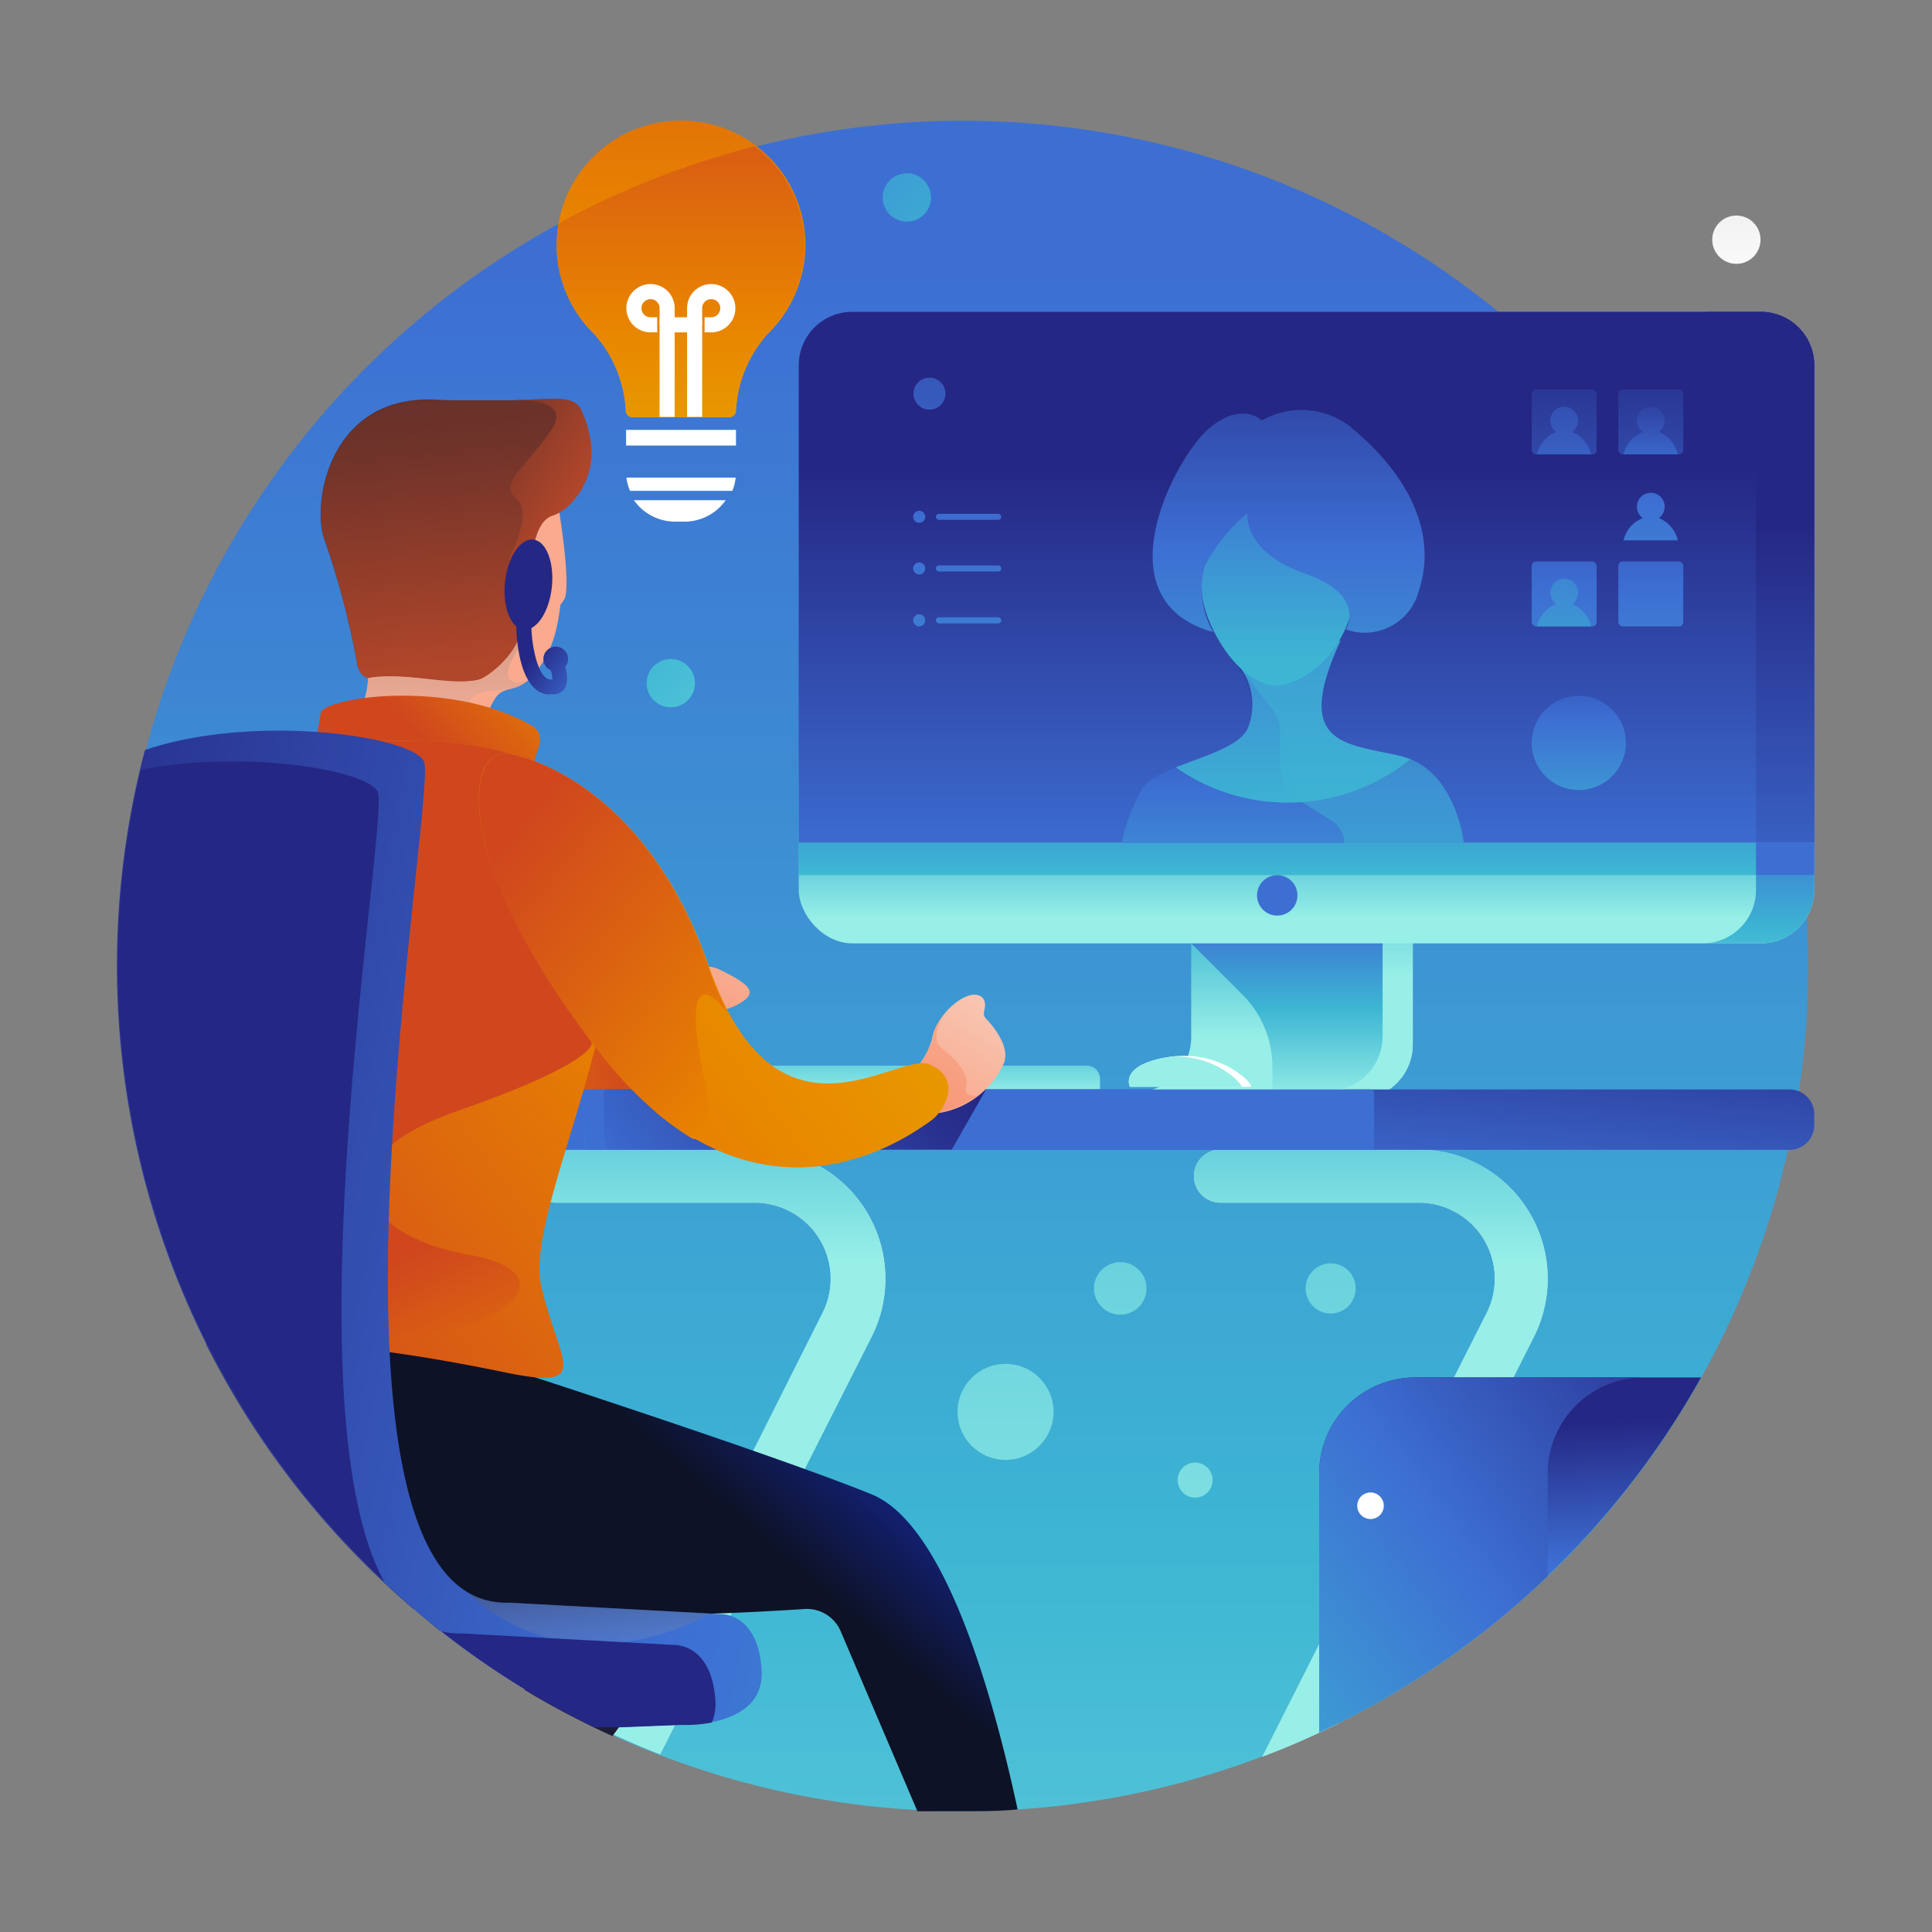
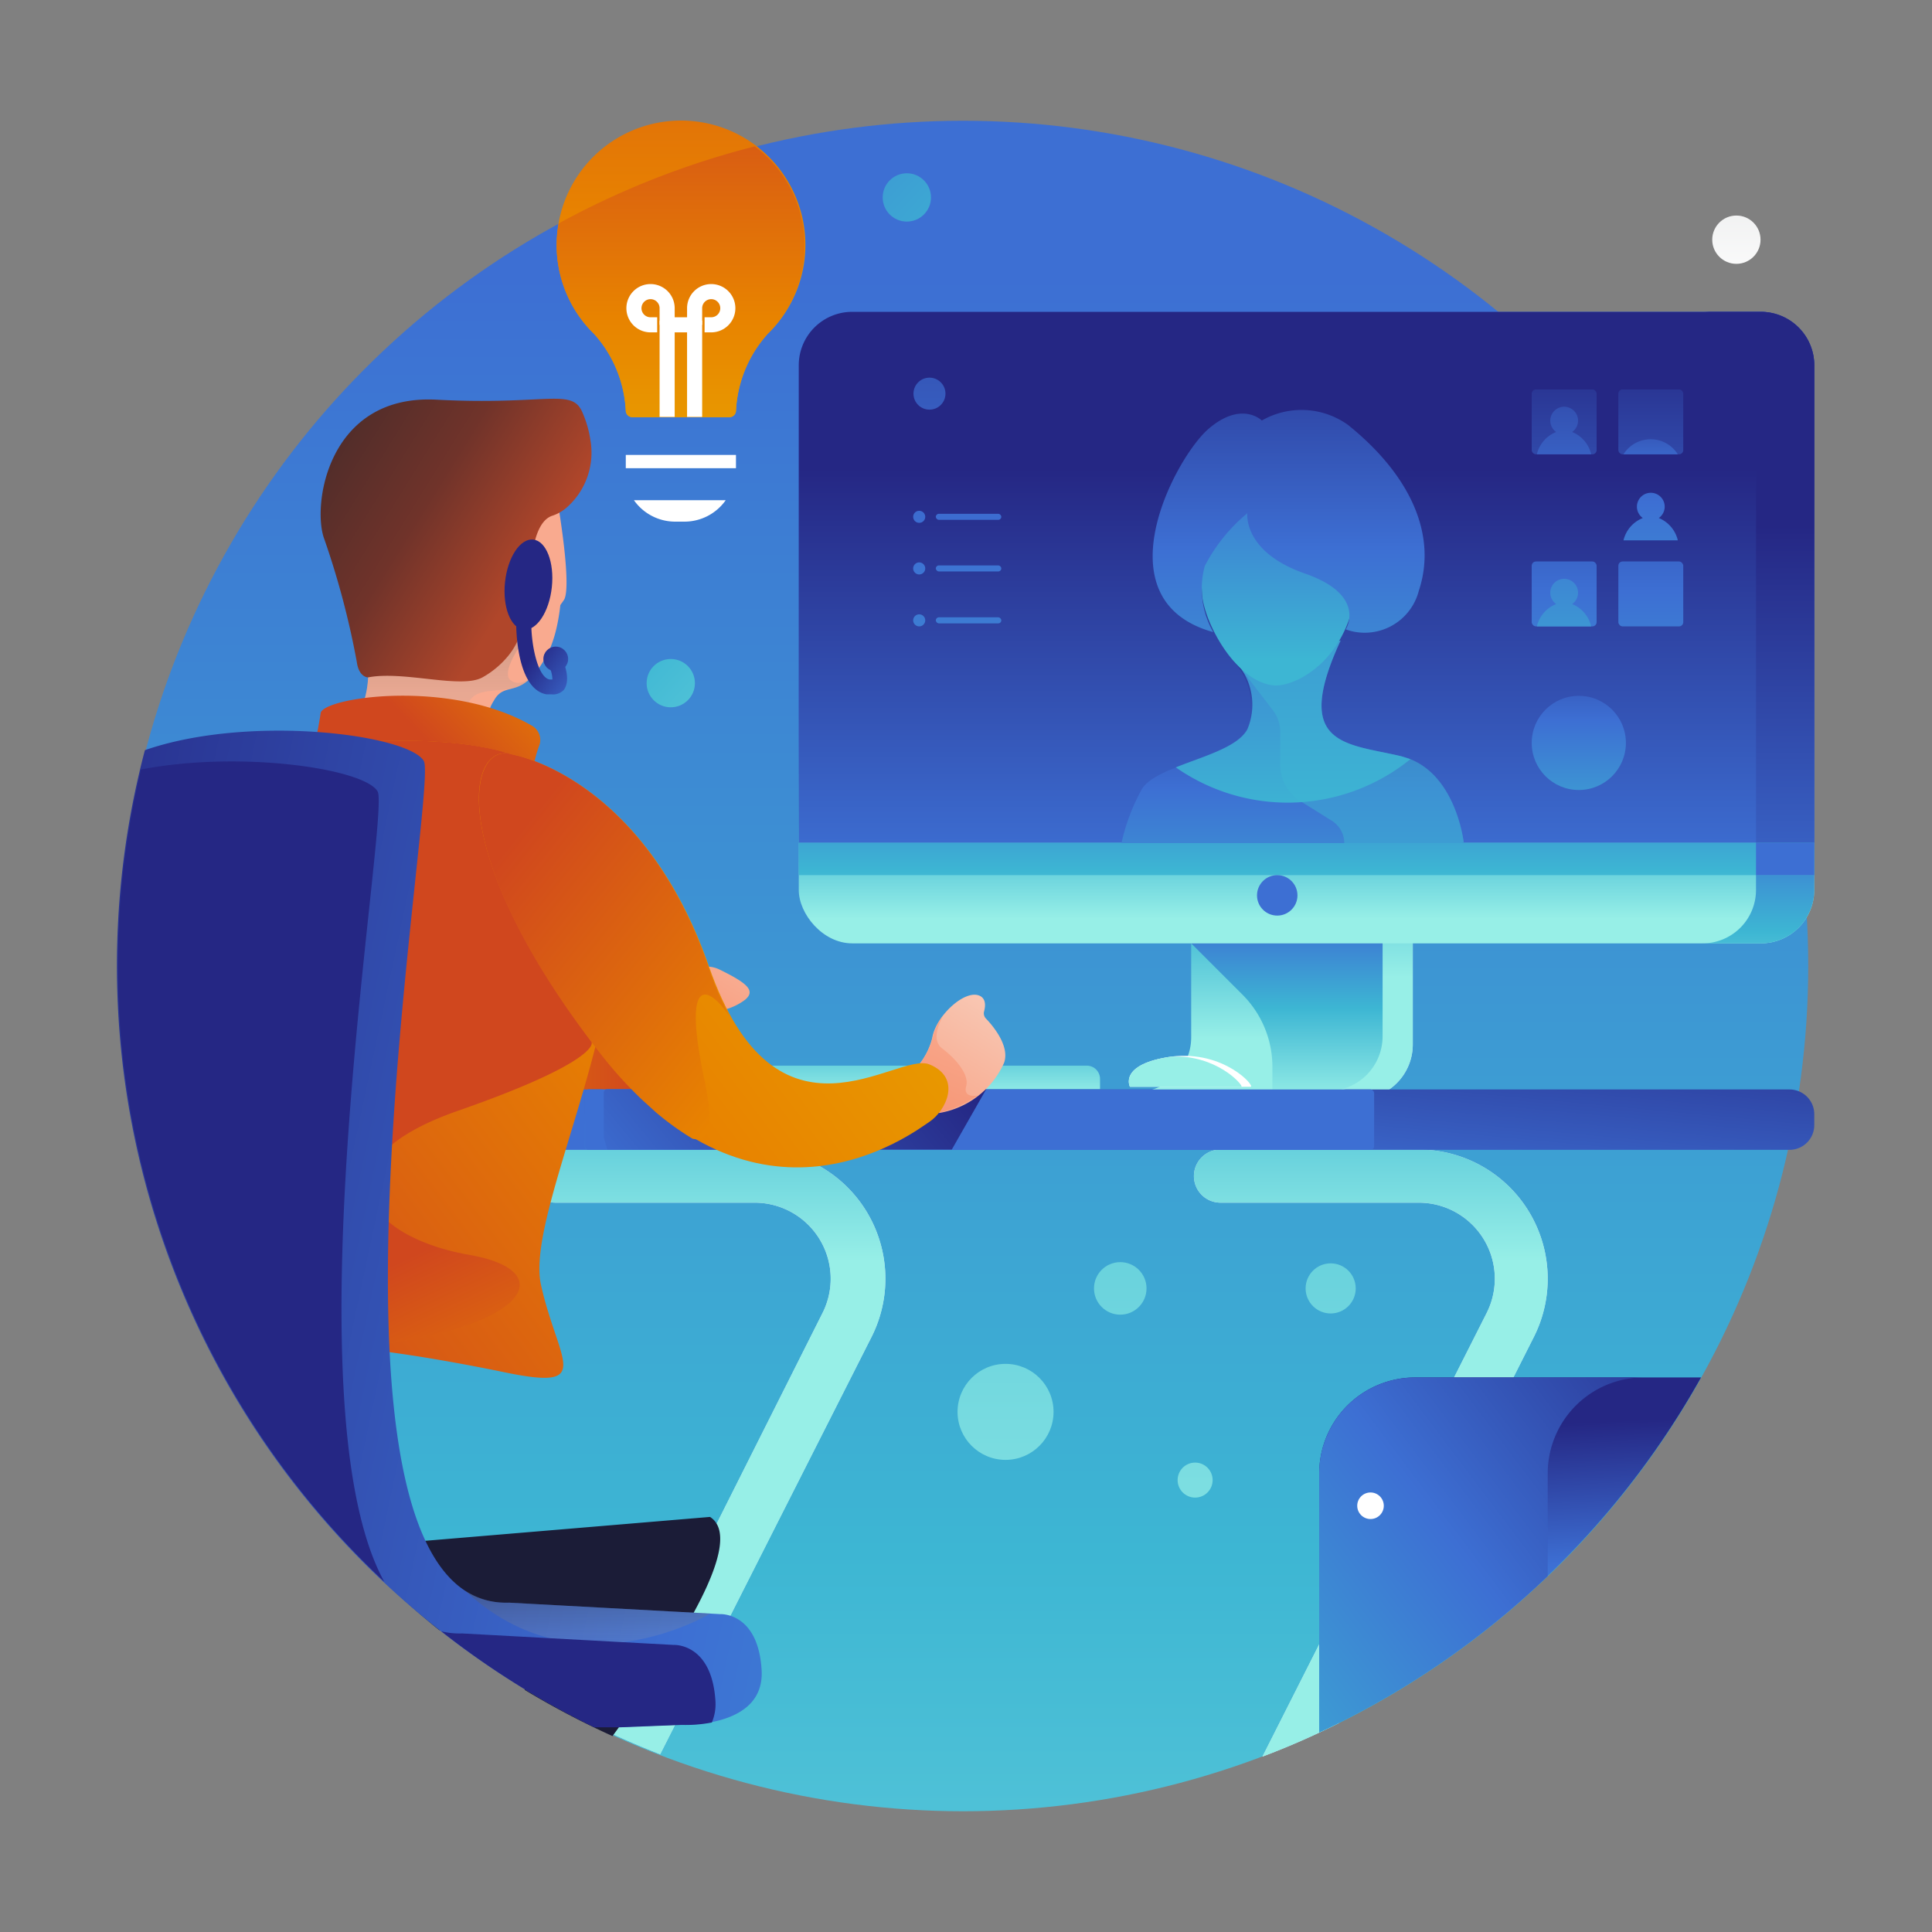
<svg xmlns="http://www.w3.org/2000/svg" xmlns:xlink="http://www.w3.org/1999/xlink" viewBox="0 0 64 64">
  <rect x="0" y="0" width="64" height="64" fill="#808080" stroke="none" />
  <defs>
    <style>.cls-1{isolation:isolate;}.cls-2{fill:url(#linear-gradient);}.cls-3{fill:#ccdef2;}.cls-4{fill:url(#linear-gradient-2);}.cls-5{fill:url(#linear-gradient-3);}.cls-6{fill:url(#linear-gradient-4);}.cls-7{fill:#f9aa8f;}.cls-23,.cls-50,.cls-8{opacity:0.49;mix-blend-mode:color-burn;}.cls-8{fill:url(#linear-gradient-5);}.cls-9{fill:url(#linear-gradient-6);}.cls-10{fill:url(#linear-gradient-7);}.cls-11{fill:#3d6fd3;}.cls-12{fill:#1b1c37;}.cls-13{fill:url(#linear-gradient-8);}.cls-14{fill:url(#linear-gradient-9);}.cls-15{fill:url(#linear-gradient-10);}.cls-16{fill:url(#linear-gradient-11);}.cls-17{fill:url(#linear-gradient-12);}.cls-18{fill:url(#linear-gradient-13);}.cls-19{fill:url(#linear-gradient-14);}.cls-20{fill:url(#linear-gradient-15);}.cls-21{fill:url(#linear-gradient-16);}.cls-22{fill:url(#linear-gradient-17);}.cls-23{fill:url(#linear-gradient-18);}.cls-24{fill:url(#linear-gradient-19);}.cls-25{fill:url(#linear-gradient-20);}.cls-26{fill:url(#linear-gradient-21);}.cls-27{fill:url(#linear-gradient-22);}.cls-28{fill:url(#linear-gradient-23);}.cls-29{fill:url(#linear-gradient-24);}.cls-30{fill:url(#linear-gradient-25);}.cls-31{fill:url(#linear-gradient-26);}.cls-32{fill:url(#linear-gradient-27);}.cls-33{fill:url(#linear-gradient-28);}.cls-34{fill:url(#linear-gradient-29);}.cls-35{fill:url(#linear-gradient-30);}.cls-36{fill:url(#linear-gradient-31);}.cls-37{fill:url(#linear-gradient-32);}.cls-38{fill:url(#linear-gradient-33);}.cls-39{fill:url(#linear-gradient-34);}.cls-40{fill:url(#linear-gradient-35);}.cls-41{fill:url(#linear-gradient-36);}.cls-42{fill:url(#linear-gradient-37);}.cls-43{fill:url(#linear-gradient-38);}.cls-44{fill:url(#linear-gradient-39);}.cls-45{fill:url(#linear-gradient-40);}.cls-46{fill:url(#linear-gradient-41);}.cls-47{fill:url(#linear-gradient-42);}.cls-48{fill:url(#linear-gradient-43);}.cls-49{fill:url(#linear-gradient-44);}.cls-50{fill:url(#linear-gradient-45);}.cls-51{fill:url(#linear-gradient-46);}.cls-52{fill:url(#linear-gradient-47);}.cls-53{fill:url(#linear-gradient-48);}.cls-54{fill:url(#linear-gradient-50);}.cls-55{fill:url(#linear-gradient-51);}.cls-56{fill:url(#linear-gradient-60);}.cls-57{fill:url(#linear-gradient-61);}.cls-58{fill:url(#linear-gradient-62);}.cls-59{fill:url(#linear-gradient-63);}.cls-60{fill:url(#linear-gradient-67);}.cls-61{fill:url(#linear-gradient-72);}.cls-62{fill:url(#linear-gradient-73);}.cls-63{fill:url(#linear-gradient-74);}.cls-64{fill:url(#linear-gradient-75);}.cls-65{fill:url(#linear-gradient-76);}.cls-66{fill:url(#linear-gradient-77);}.cls-67{fill:url(#linear-gradient-78);}.cls-68{fill:url(#linear-gradient-79);}.cls-69{fill:url(#linear-gradient-80);}.cls-70{fill:url(#linear-gradient-82);}.cls-71{fill:none;stroke:#fff;stroke-miterlimit:10;stroke-width:0.5px;}</style>
    <linearGradient id="linear-gradient" x1="31.9" y1="97.25" x2="31.9" y2="9.14" gradientUnits="userSpaceOnUse">
      <stop offset="0.02" stop-color="#97efe7" />
      <stop offset="0.52" stop-color="#3db6d3" />
      <stop offset="1" stop-color="#3d6fd3" />
    </linearGradient>
    <linearGradient id="linear-gradient-2" x1="23.38" y1="42.06" x2="23.38" y2="28.08" xlink:href="#linear-gradient" />
    <linearGradient id="linear-gradient-3" x1="45.41" y1="42.07" x2="45.41" y2="28.04" xlink:href="#linear-gradient" />
    <linearGradient id="linear-gradient-4" x1="30.68" y1="36.38" x2="30.68" y2="32.41" xlink:href="#linear-gradient" />
    <linearGradient id="linear-gradient-5" x1="14.7" y1="27.31" x2="14.7" y2="15.19" gradientUnits="userSpaceOnUse">
      <stop offset="0" stop-color="#fff" stop-opacity="0" />
      <stop offset="0.93" />
    </linearGradient>
    <linearGradient id="linear-gradient-6" x1="26.8" y1="27.36" x2="21.96" y2="35.45" gradientUnits="userSpaceOnUse">
      <stop offset="0" stop-color="#f9d5c5" />
      <stop offset="1" stop-color="#f78e6b" />
    </linearGradient>
    <linearGradient id="linear-gradient-7" x1="6.05" y1="31.76" x2="21.3" y2="31.76" gradientUnits="userSpaceOnUse">
      <stop offset="0" stop-color="#e8bd00" />
      <stop offset="0.51" stop-color="#e88300" />
      <stop offset="1" stop-color="#d0471e" />
    </linearGradient>
    <linearGradient id="linear-gradient-8" x1="27.92" y1="43.48" x2="19.55" y2="53.06" gradientUnits="userSpaceOnUse">
      <stop offset="0" stop-color="#182ebd" />
      <stop offset="0.58" stop-color="#0d1226" />
    </linearGradient>
    <linearGradient id="linear-gradient-9" x1="21.72" y1="18.34" x2="14.66" y2="25.09" xlink:href="#linear-gradient-7" />
    <linearGradient id="linear-gradient-10" x1="34.35" y1="19.85" x2="4.64" y2="42.28" xlink:href="#linear-gradient-7" />
    <linearGradient id="linear-gradient-11" x1="22.18" y1="54.5" x2="15.6" y2="40.66" xlink:href="#linear-gradient-7" />
    <linearGradient id="linear-gradient-12" x1="17.68" y1="19.18" x2="10.43" y2="14.68" gradientUnits="userSpaceOnUse">
      <stop offset="0.04" stop-color="#b0462a" />
      <stop offset="0.51" stop-color="#70332a" />
      <stop offset="0.99" stop-color="#4d2c2a" />
    </linearGradient>
    <linearGradient id="linear-gradient-13" x1="15.22" y1="22.6" x2="13.79" y2="7.47" xlink:href="#linear-gradient-12" />
    <linearGradient id="linear-gradient-14" x1="21.34" y1="23.82" x2="17.8" y2="21.42" gradientUnits="userSpaceOnUse">
      <stop offset="0" stop-color="#3db6d3" />
      <stop offset="0.5" stop-color="#3d6fd3" />
      <stop offset="1" stop-color="#252784" />
    </linearGradient>
    <linearGradient id="linear-gradient-15" x1="22.2" y1="22.55" x2="18.66" y2="20.15" gradientTransform="translate(34.93 -0.08) rotate(83.96)" xlink:href="#linear-gradient-14" />
    <linearGradient id="linear-gradient-16" x1="21.17" y1="24.07" x2="17.63" y2="21.68" xlink:href="#linear-gradient-14" />
    <linearGradient id="linear-gradient-17" x1="52.99" y1="48.73" x2="-3.34" y2="36.73" xlink:href="#linear-gradient-14" />
    <linearGradient id="linear-gradient-18" x1="19.47" y1="55.81" x2="19.47" y2="50.42" gradientUnits="userSpaceOnUse">
      <stop offset="0" stop-color="#fff" stop-opacity="0" />
      <stop offset="0.8" />
    </linearGradient>
    <linearGradient id="linear-gradient-19" x1="73.45" y1="65.02" x2="23.95" y2="56.36" xlink:href="#linear-gradient-14" />
    <linearGradient id="linear-gradient-20" x1="76.05" y1="50.21" x2="26.55" y2="41.55" xlink:href="#linear-gradient-14" />
    <linearGradient id="linear-gradient-21" x1="50.27" y1="56.55" x2="49.82" y2="47.25" xlink:href="#linear-gradient-14" />
    <linearGradient id="linear-gradient-22" x1="37.76" y1="57.17" x2="56.9" y2="42.74" xlink:href="#linear-gradient-14" />
    <linearGradient id="linear-gradient-23" x1="45.83" y1="48.24" x2="50.58" y2="30.12" gradientUnits="userSpaceOnUse">
      <stop offset="0" stop-color="#fff" />
      <stop offset="0.84" stop-color="#cddfec" />
    </linearGradient>
    <linearGradient id="linear-gradient-24" x1="44.08" y1="61.17" x2="44.08" y2="-9.47" xlink:href="#linear-gradient" />
    <linearGradient id="linear-gradient-25" x1="39.59" y1="61.17" x2="39.59" y2="-9.47" xlink:href="#linear-gradient" />
    <linearGradient id="linear-gradient-26" x1="37.11" y1="61.17" x2="37.11" y2="-9.47" xlink:href="#linear-gradient" />
    <linearGradient id="linear-gradient-27" x1="33.31" y1="61.17" x2="33.31" y2="-9.47" xlink:href="#linear-gradient" />
    <linearGradient id="linear-gradient-28" x1="31.54" y1="31.34" x2="11.29" y2="12.42" xlink:href="#linear-gradient" />
    <linearGradient id="linear-gradient-29" x1="57.52" y1="11.48" x2="57.52" y2="0.21" gradientUnits="userSpaceOnUse">
      <stop offset="0.13" stop-color="#fff" />
      <stop offset="1" stop-color="#d1d3d4" />
    </linearGradient>
    <linearGradient id="linear-gradient-30" x1="43.21" y1="18.84" x2="22.96" y2="-0.08" xlink:href="#linear-gradient" />
    <linearGradient id="linear-gradient-31" x1="42.68" y1="32.56" x2="42.68" y2="23.09" xlink:href="#linear-gradient" />
    <linearGradient id="linear-gradient-32" x1="38.77" y1="47.1" x2="40.3" y2="30.79" xlink:href="#linear-gradient-14" />
    <linearGradient id="linear-gradient-33" x1="41.75" y1="34.56" x2="41.75" y2="26.5" xlink:href="#linear-gradient" />
    <linearGradient id="linear-gradient-34" x1="42.59" y1="36.63" x2="42.59" y2="30.42" xlink:href="#linear-gradient" />
    <linearGradient id="linear-gradient-35" x1="43.28" y1="30.56" x2="43.28" y2="24.42" xlink:href="#linear-gradient" />
    <linearGradient id="linear-gradient-36" x1="58.25" y1="34.75" x2="58.25" y2="27.28" xlink:href="#linear-gradient" />
    <linearGradient id="linear-gradient-37" x1="43.28" y1="41.75" x2="43.28" y2="15.52" xlink:href="#linear-gradient-14" />
    <linearGradient id="linear-gradient-38" x1="44.17" y1="44.25" x2="44.17" y2="17.41" xlink:href="#linear-gradient-14" />
    <linearGradient id="linear-gradient-39" x1="43.28" y1="33.19" x2="43.28" y2="24.86" xlink:href="#linear-gradient" />
    <linearGradient id="linear-gradient-40" x1="59.14" y1="37.69" x2="59.14" y2="33.79" xlink:href="#linear-gradient" />
    <linearGradient id="linear-gradient-41" x1="39.43" y1="34.38" x2="39.43" y2="31.75" xlink:href="#linear-gradient-23" />
    <linearGradient id="linear-gradient-42" x1="39.25" y1="26.08" x2="39.25" y2="5.78" xlink:href="#linear-gradient" />
    <linearGradient id="linear-gradient-43" x1="42.82" y1="32.06" x2="42.82" y2="20.12" xlink:href="#linear-gradient-14" />
    <linearGradient id="linear-gradient-44" x1="42.83" y1="27.13" x2="42.83" y2="9.2" xlink:href="#linear-gradient-14" />
    <linearGradient id="linear-gradient-45" x1="44.68" y1="21.44" x2="44.68" y2="8.72" xlink:href="#linear-gradient-14" />
    <linearGradient id="linear-gradient-46" x1="42.36" y1="21.87" x2="42.36" y2="8.9" xlink:href="#linear-gradient-14" />
    <linearGradient id="linear-gradient-47" x1="42.71" y1="27.13" x2="42.71" y2="9.2" xlink:href="#linear-gradient-14" />
    <linearGradient id="linear-gradient-48" x1="30.79" y1="33.85" x2="30.79" y2="1.67" xlink:href="#linear-gradient-14" />
    <linearGradient id="linear-gradient-50" x1="30.45" y1="33.85" x2="30.45" y2="1.67" xlink:href="#linear-gradient-14" />
    <linearGradient id="linear-gradient-51" x1="32.08" y1="33.85" x2="32.08" y2="1.67" xlink:href="#linear-gradient-14" />
    <linearGradient id="linear-gradient-60" x1="51.81" y1="28.13" x2="51.81" y2="11.09" xlink:href="#linear-gradient-14" />
    <linearGradient id="linear-gradient-61" x1="51.81" y1="24.21" x2="51.81" y2="9.08" xlink:href="#linear-gradient-14" />
    <linearGradient id="linear-gradient-62" x1="54.68" y1="28.12" x2="54.68" y2="11.09" xlink:href="#linear-gradient-14" />
    <linearGradient id="linear-gradient-63" x1="54.68" y1="18.72" x2="54.68" y2="12.22" xlink:href="#linear-gradient-14" />
    <linearGradient id="linear-gradient-67" x1="54.68" y1="24.21" x2="54.68" y2="9.08" xlink:href="#linear-gradient-14" />
    <linearGradient id="linear-gradient-72" x1="52.3" y1="28.33" x2="52.3" y2="19.39" xlink:href="#linear-gradient-14" />
    <linearGradient id="linear-gradient-73" x1="12.5" y1="48.07" x2="30.06" y2="33.57" xlink:href="#linear-gradient-14" />
    <linearGradient id="linear-gradient-74" x1="33.95" y1="31.64" x2="29.12" y2="39.72" xlink:href="#linear-gradient-6" />
    <linearGradient id="linear-gradient-75" x1="34.89" y1="26.68" x2="30.27" y2="38.43" xlink:href="#linear-gradient-6" />
    <linearGradient id="linear-gradient-76" x1="36.99" y1="21" x2="4.65" y2="45.41" xlink:href="#linear-gradient-7" />
    <linearGradient id="linear-gradient-77" x1="34.17" y1="42.39" x2="16.58" y2="28.31" xlink:href="#linear-gradient-7" />
    <linearGradient id="linear-gradient-78" x1="22.56" y1="21.25" x2="22.56" y2="-6.26" xlink:href="#linear-gradient-7" />
    <linearGradient id="linear-gradient-79" x1="22.56" y1="20.04" x2="22.56" y2="1.38" xlink:href="#linear-gradient-7" />
    <linearGradient id="linear-gradient-80" x1="22.56" y1="10.04" x2="22.56" y2="0.46" xlink:href="#linear-gradient-23" />
    <linearGradient id="linear-gradient-82" x1="22.56" y1="10.04" x2="22.56" y2="0.46" xlink:href="#linear-gradient-23" />
  </defs>
  <title>man designer</title>
  <g class="cls-1">
    <g id="Layer_1" data-name="Layer 1">
      <circle class="cls-2" cx="31.9" cy="32" r="28" />
      <path class="cls-3" d="M25,38.08H18.4a.88.88,0,1,0,0,1.76H25a2.52,2.52,0,0,1,2.25,3.65l-7,13.93q.8.37,1.62.69l7-13.82A4.28,4.28,0,0,0,25,38.08Z" />
      <path class="cls-4" d="M25,38.08H18.4a.88.88,0,1,0,0,1.76H25a2.52,2.52,0,0,1,2.25,3.65l-7,13.93q.8.37,1.62.69l7-13.82A4.28,4.28,0,0,0,25,38.08Z" />
      <path class="cls-3" d="M47,38.08H40.43a.88.88,0,1,0,0,1.76H47a2.52,2.52,0,0,1,2.25,3.65L41.82,58.19q1.3-.49,2.53-1.11l6.46-12.79A4.28,4.28,0,0,0,47,38.08Z" />
      <path class="cls-5" d="M47,38.08H40.43a.88.88,0,1,0,0,1.76H47a2.52,2.52,0,0,1,2.25,3.65L41.82,58.19q1.3-.49,2.53-1.11l6.46-12.79A4.28,4.28,0,0,0,47,38.08Z" />
      <path class="cls-6" d="M24.93,35.3H36a.44.44,0,0,1,.44.44v.34a0,0,0,0,1,0,0H24.93a0,0,0,0,1,0,0V35.3A0,0,0,0,1,24.93,35.3Z" />
      <path class="cls-7" d="M18.5,16.79s.44,2.6.19,3.07a3.07,3.07,0,0,1-.88.88" />
      <path class="cls-7" d="M18.5,17.08s.45,3.07-.39,4.63-1.36.79-1.75,1.5a1.35,1.35,0,0,0-.14,1.19l-4.63-.24a3.16,3.16,0,0,0,.58-2.28c-.08-1.57-2.07-6.83,1.49-7.45S18.39,15.83,18.5,17.08Z" />
      <path class="cls-8" d="M15.45,23.5c.16-.75.82-.55,1.57-.7h0a1.4,1.4,0,0,0,.79-.6c-.2.31-.59.55-.89.34s.18-1,.44-1.32a.33.33,0,0,0,0-.36,3.75,3.75,0,0,1-.28-1.18l-5,1.59a5.45,5.45,0,0,1,.09.63,3.16,3.16,0,0,1-.58,2.28l3.13.16A1.48,1.48,0,0,0,15.45,23.5Z" />
      <path class="cls-9" d="M22.14,32.9s.78-1.23,1.7-.78,1.2.7.84,1a1.91,1.91,0,0,1-.66.32s.41.42-.38.63" />
      <path class="cls-10" d="M9.12,25.23a5.2,5.2,0,0,0-2.79,6.38c1,3.24,10,10.27,14.93,4.41,0,0,.33-2.2-.87-2.12" />
      <rect class="cls-11" x="17.68" y="36.09" width="2.29" height="2" />
      <path class="cls-12" d="M23.52,50.25l-11.92,1A28.16,28.16,0,0,0,14.55,54c1.07.18,2.26.35,3.62.49l-.79,1.49a27.93,27.93,0,0,0,2.91,1.53C22.59,54.37,24.7,51,23.52,50.25Z" />
-       <path class="cls-13" d="M28.87,49.5C25,47.93,13.82,44.36,13.82,44.36l-7,.15a28.1,28.1,0,0,0,6.88,8.79,97.57,97.57,0,0,0,12.95,0,1.22,1.22,0,0,1,1.2.74L30.39,60c.5,0,1,0,1.51,0s1.21,0,1.81-.06C32.84,55.91,31.26,50.47,28.87,49.5Z" />
      <path class="cls-14" d="M10.15,25.69a14.58,14.58,0,0,0,.47-2.05c0-.53,4.28-1.18,7,.4a.54.54,0,0,1,.23.69,3.93,3.93,0,0,0,0,2.66" />
      <path class="cls-15" d="M20,27.73c-1.07-2.93-4.36-3.35-8.24-3.15-3.08.16-4.42,1.69-4.73,3.77-.59,4-1,10.71-1.6,12.78A27.83,27.83,0,0,0,6.94,44.7c1.35-.27,3.91-.45,9.78.76,3,.62,1.77-.34,1.2-2.9S21.7,32.36,20,27.73Z" />
      <path class="cls-16" d="M11.76,24.58c-3.08.16-4.42,1.69-4.73,3.77-.59,4-1,10.71-1.6,12.78A27.82,27.82,0,0,0,7,44.77h.37a14.75,14.75,0,0,1,1.77,0c7.75-.09,10-2.57,6.41-3.2s-5.09-3.13-.39-4.77,4.44-2.26,4.44-2.26L20,33.38a10.61,10.61,0,0,0,0-5.65C18.93,24.8,15.63,24.37,11.76,24.58Z" />
      <path class="cls-17" d="M19.56,14.59a2.42,2.42,0,0,1-.73,2.17,1.4,1.4,0,0,1-.52.32c-.74.22-.72,1.93-.72,1.93s0-.88-.36-.8-.14,1.71,0,2.37-.54,1.47-1.25,1.86-2.61-.23-3.79,0c0,0-.3,0-.37-.51a27.38,27.38,0,0,0-1.08-4.08c-.41-1.1.11-4.8,3.72-4.61s4.46-.39,4.82.39A3.64,3.64,0,0,1,19.56,14.59Z" />
-       <path class="cls-18" d="M17,13.26h0c-.64,0-1.47,0-2.53,0-3.61-.19-4.14,3.5-3.72,4.61a27.38,27.38,0,0,1,1.08,4.08c.08.5.37.51.37.51,1.17-.23,3.22.31,3.79,0s1.39-1.2,1.25-1.86A9.91,9.91,0,0,1,17,19l-.14-.49s.83-1.53.24-2,.33-1.07,1.14-2.23S17,13.26,17,13.26Z" />
      <circle class="cls-19" cx="18.41" cy="21.83" r="0.41" />
      <ellipse class="cls-20" cx="17.51" cy="19.37" rx="1.5" ry="0.78" transform="translate(-3.6 34.74) rotate(-83.96)" />
      <path class="cls-21" d="M18.26,23l-.16,0c-.94-.17-1-2-1-2.34a.25.25,0,0,1,.25-.25.27.27,0,0,1,.25.25c0,.7.21,1.78.61,1.85h.09a1.06,1.06,0,0,0-.08-.37.25.25,0,1,1,.46-.18c.05.14.21.6,0,.89A.49.49,0,0,1,18.26,23Z" />
      <path class="cls-22" d="M23.86,53.47l-7-.38c-7.29.24-2.31-27-2.82-27.88s-5.78-1.56-9.24-.36A28,28,0,0,0,19.7,57.21h.84l2.05-.08s2.75.13,2.64-1.8S23.86,53.47,23.86,53.47Z" />
      <path class="cls-23" d="M23.53,53.45l-6.66-.36a2.44,2.44,0,0,1-1.47-.41h0c3.68,3.48,8.13.77,8.13.77Z" />
      <path class="cls-24" d="M22.31,54.49l-7-.38a2.59,2.59,0,0,1-.69-.07,28,28,0,0,0,5.07,3.18h.84l2.05-.08a4.59,4.59,0,0,0,1-.08,1.55,1.55,0,0,0,.12-.71C23.58,54.41,22.31,54.49,22.31,54.49Z" />
      <path class="cls-25" d="M12.73,52.4c-3.27-5.95.2-25.43-.22-26.18S8,24.85,4.67,25.49A28,28,0,0,0,12.73,52.4Z" />
      <path class="cls-26" d="M43.7,48.8v8.59A28.11,28.11,0,0,0,56.35,45.63H46.87A3.18,3.18,0,0,0,43.7,48.8Z" />
      <path class="cls-27" d="M51.27,52.21V48.8a3.18,3.18,0,0,1,3.17-3.17H46.87A3.18,3.18,0,0,0,43.7,48.8v8.59A28,28,0,0,0,51.27,52.21Z" />
      <circle class="cls-28" cx="45.4" cy="49.88" r="0.44" />
      <circle class="cls-29" cx="44.08" cy="42.68" r="0.83" />
      <circle class="cls-30" cx="39.59" cy="49.03" r="0.58" />
      <circle class="cls-31" cx="37.11" cy="42.68" r="0.87" />
      <circle class="cls-32" cx="33.31" cy="46.77" r="1.59" />
      <circle class="cls-33" cx="22.22" cy="22.63" r="0.8" />
      <circle class="cls-34" cx="57.52" cy="7.94" r="0.8" />
      <circle class="cls-35" cx="30.04" cy="6.54" r="0.8" />
      <path class="cls-3" d="M46.66,29.49H40.27a.12.12,0,0,1,.12.12v5a1.81,1.81,0,0,1-1.8,1.8H45a1.81,1.81,0,0,0,1.8-1.8v-5A.12.12,0,0,0,46.66,29.49Z" />
      <path class="cls-36" d="M46.66,29.49H40.27a.12.12,0,0,1,.12.12v5a1.81,1.81,0,0,1-1.8,1.8H45a1.81,1.81,0,0,0,1.8-1.8v-5A.12.12,0,0,0,46.66,29.49Z" />
      <path class="cls-37" d="M19.49,36.09H59.28a.82.82,0,0,1,.82.82v.36a.82.82,0,0,1-.82.82H19.49a.12.12,0,0,1-.12-.12V36.2A.12.12,0,0,1,19.49,36.09Z" />
      <path class="cls-38" d="M45.72,29.25H39.34a.12.12,0,0,1,.12.12v5a1.81,1.81,0,0,1-1.8,1.8H44a1.81,1.81,0,0,0,1.8-1.8v-5A.12.12,0,0,0,45.72,29.25Z" />
      <path class="cls-39" d="M45.72,29.25H39.34a.12.12,0,0,1,.12.12v1.88l1.69,1.69a3.38,3.38,0,0,1,1,2.39v.81H44a1.81,1.81,0,0,0,1.8-1.8v-5A.12.12,0,0,0,45.72,29.25Z" />
      <rect class="cls-40" x="26.46" y="10.33" width="33.64" height="20.92" rx="1.77" ry="1.77" />
      <path class="cls-41" d="M58.33,10.33H56.4a1.77,1.77,0,0,1,1.77,1.77V29.48a1.77,1.77,0,0,1-1.77,1.77h1.93a1.77,1.77,0,0,0,1.77-1.77V12.11A1.77,1.77,0,0,0,58.33,10.33Z" />
      <path class="cls-42" d="M58.33,10.33H28.23a1.77,1.77,0,0,0-1.77,1.77V27.92H60.1V12.11A1.77,1.77,0,0,0,58.33,10.33Z" />
      <path class="cls-43" d="M58.33,10.33H56.4a1.77,1.77,0,0,1,1.77,1.77V27.92H60.1V12.11A1.77,1.77,0,0,0,58.33,10.33Z" />
      <rect class="cls-44" x="26.46" y="27.92" width="33.64" height="1.07" />
      <rect class="cls-45" x="58.17" y="27.92" width="1.93" height="1.07" />
      <circle class="cls-11" cx="42.31" cy="29.66" r="0.67" />
      <path class="cls-46" d="M38.81,35c-1.77.25-1.38,1-1.38,1h4C41.59,36,40.57,34.79,38.81,35Z" />
      <path class="cls-47" d="M39.12,35l-.31,0c-1.77.25-1.38,1-1.38,1h3.69C41.22,36,40.47,35.08,39.12,35Z" />
      <rect class="cls-11" x="19.38" y="36.09" width="26.14" height="2" rx="0.12" ry="0.12" />
      <path class="cls-48" d="M40.87,21.92a2.1,2.1,0,0,1,.4,2.25c-.37.92-3,1.14-3.46,2a6.62,6.62,0,0,0-.66,1.76H48.49s-.26-2.44-2.08-2.87-3.62-.33-2-3.83" />
      <path class="cls-49" d="M38.95,25.42a6.46,6.46,0,0,0,7.77-.27l-.31-.1c-1.83-.43-3.62-.33-2-3.83l-3.49.69a2.1,2.1,0,0,1,.4,2.25C41,24.75,39.87,25.05,38.95,25.42Z" />
      <path class="cls-50" d="M48.49,27.92s-.26-2.44-2.08-2.87-3.62-.33-2-3.83l-3.49.69a1.82,1.82,0,0,1,.24.31l1,1.3a1.19,1.19,0,0,1,.25.73v1A1.45,1.45,0,0,0,43,26.49l1.12.7a.87.87,0,0,1,.41.74h3.91Z" />
      <path class="cls-51" d="M44.83,17.66l-3.42-.89-1.59.89a19.05,19.05,0,0,0,0,2.05c.1,1,1.17,2.94,2.44,3C43.27,22.69,45.48,21.24,44.83,17.66Z" />
      <path class="cls-52" d="M41.32,17s-.16,1.28,1.91,2,1.35,1.85,1.35,1.85A1.85,1.85,0,0,0,47,19.57c.62-1.86-.29-3.84-2.34-5.49a2.64,2.64,0,0,0-2.86-.15s-.67-.67-1.77.28-3.62,5.68.16,6.73a2.9,2.9,0,0,1-.28-2.19A5.64,5.64,0,0,1,41.32,17Z" />
      <circle class="cls-53" cx="30.79" cy="13.04" r="0.53" />
      <path class="cls-53" d="M30.71,25.18h-.39a.13.13,0,0,0-.13.13v.49a.13.13,0,0,0,.13.13h.39l.6.24a.06.06,0,0,0,.08-.05V25a.06.06,0,0,0-.08-.05Z" />
      <circle class="cls-54" cx="30.45" cy="17.12" r="0.2" />
      <rect class="cls-55" x="31" y="17.02" width="2.17" height="0.2" rx="0.1" ry="0.1" />
      <circle class="cls-54" cx="30.45" cy="17.97" r="0.2" />
      <rect class="cls-55" x="31" y="17.87" width="2.17" height="0.2" rx="0.1" ry="0.1" />
      <circle class="cls-54" cx="30.45" cy="18.83" r="0.2" />
      <rect class="cls-55" x="31" y="18.73" width="2.17" height="0.2" rx="0.1" ry="0.1" />
      <circle class="cls-54" cx="30.45" cy="19.69" r="0.2" />
      <rect class="cls-55" x="31" y="19.59" width="2.17" height="0.2" rx="0.1" ry="0.1" />
      <circle class="cls-54" cx="30.45" cy="20.55" r="0.2" />
      <rect class="cls-55" x="31" y="20.45" width="2.17" height="0.2" rx="0.1" ry="0.1" />
      <rect class="cls-56" x="50.74" y="12.9" width="2.15" height="2.15" rx="0.14" ry="0.14" />
      <path class="cls-57" d="M50.91,15.05h1.8a1.06,1.06,0,0,0-.63-.74.46.46,0,1,0-.53,0A1.06,1.06,0,0,0,50.91,15.05Z" />
      <rect class="cls-58" x="53.61" y="12.9" width="2.15" height="2.15" rx="0.14" ry="0.14" />
-       <path class="cls-59" d="M53.78,15.05h1.8a1.06,1.06,0,0,0-.63-.74.46.46,0,1,0-.53,0A1.06,1.06,0,0,0,53.78,15.05Z" />
+       <path class="cls-59" d="M53.78,15.05h1.8A1.06,1.06,0,0,0,53.78,15.05Z" />
      <rect class="cls-56" x="50.74" y="15.75" width="2.15" height="2.15" rx="0.14" ry="0.14" />
      <path class="cls-57" d="M50.91,17.9h1.8a1.06,1.06,0,0,0-.63-.74.46.46,0,1,0-.53,0A1.06,1.06,0,0,0,50.91,17.9Z" />
      <rect class="cls-58" x="53.61" y="15.75" width="2.15" height="2.15" rx="0.14" ry="0.14" />
      <path class="cls-60" d="M53.78,17.9h1.8a1.06,1.06,0,0,0-.63-.74.46.46,0,1,0-.53,0A1.06,1.06,0,0,0,53.78,17.9Z" />
      <rect class="cls-56" x="50.74" y="18.6" width="2.15" height="2.15" rx="0.14" ry="0.14" />
      <path class="cls-57" d="M50.91,20.75h1.8a1.06,1.06,0,0,0-.63-.74.46.46,0,1,0-.53,0A1.06,1.06,0,0,0,50.91,20.75Z" />
      <rect class="cls-58" x="53.61" y="18.6" width="2.15" height="2.15" rx="0.14" ry="0.14" />
      <path class="cls-60" d="M53.78,20.75h1.8a1.06,1.06,0,0,0-.63-.74.46.46,0,1,0-.53,0A1.06,1.06,0,0,0,53.78,20.75Z" />
      <circle class="cls-61" cx="52.3" cy="24.61" r="1.56" />
      <path class="cls-62" d="M20,36.2v1.48l.12.4H31.53l1.14-2H20.13A.12.12,0,0,0,20,36.2Z" />
      <path class="cls-63" d="M30,35.69a2.33,2.33,0,0,0,.88-1.3C31,33.64,32,32.73,32.48,33c.19.11.16.35.12.5a.25.25,0,0,0,.06.24c.24.25.8.92.6,1.47a2.87,2.87,0,0,1-2.15,1.66" />
      <path class="cls-64" d="M32,36c.13-.39-.34-.93-.78-1.26s0-1,0-1.07a1.76,1.76,0,0,0-.33.72,2.34,2.34,0,0,1-.88,1.3l1.08,1.17a3.64,3.64,0,0,0,1.29-.57S31.91,36.39,32,36Z" />
      <path class="cls-65" d="M17,25s4.29.72,6.48,7c2.24,6.47,6.22,2.81,7.31,3.26s.54,1.54,0,1.9-5.71,4.33-10.88-2.27S15.45,24.48,17,25Z" />
      <path class="cls-66" d="M23.34,35.8c-.77-3.63.16-3.12.83-2.13h0A10.48,10.48,0,0,1,23.46,32C21.28,25.72,17,25,17,25c-1.54-.52-2.26,3.32,2.91,9.93a13.58,13.58,0,0,0,1.38,1.52l.43.39a9.16,9.16,0,0,0,1.22.88C23.38,37.83,23.7,37.48,23.34,35.8Z" />
      <path class="cls-67" d="M26.68,8.12a4.12,4.12,0,1,0-7,2.94,4.11,4.11,0,0,1,1.05,2.55.22.22,0,0,0,.22.21h3.21a.22.22,0,0,0,.22-.21,4.1,4.1,0,0,1,1.05-2.55A4.11,4.11,0,0,0,26.68,8.12Z" />
      <path class="cls-68" d="M18.44,8.12a4.09,4.09,0,0,0,1.24,2.94,4.11,4.11,0,0,1,1.05,2.55.22.22,0,0,0,.22.21h3.21a.22.22,0,0,0,.22-.21,4.1,4.1,0,0,1,1.05-2.55A4.1,4.1,0,0,0,25,4.85,27.82,27.82,0,0,0,18.51,7.4,4.11,4.11,0,0,0,18.44,8.12Z" />
-       <path class="cls-69" d="M24.37,15.82H20.75a1.66,1.66,0,0,0,.12.44h3.39A1.66,1.66,0,0,0,24.37,15.82Z" />
      <polygon class="cls-69" points="24.38 15.07 20.73 15.07 20.73 15.07 20.73 15.51 20.73 15.51 24.38 15.51 24.38 15.51 24.38 15.07 24.38 15.07" />
      <path class="cls-70" d="M21,16.57a1.67,1.67,0,0,0,1.37.71h.3a1.67,1.67,0,0,0,1.37-.71Z" />
      <path class="cls-69" d="M20.73,14.76h3.65v-.52H20.74s0,0,0-.06v.58Z" />
      <path class="cls-71" d="M21.77,10.76h-.22a.55.55,0,0,1-.55-.55h0a.55.55,0,0,1,.55-.55h0a.55.55,0,0,1,.55.55v.55" />
      <line class="cls-71" x1="22.1" y1="10.62" x2="22.1" y2="13.81" />
      <path class="cls-71" d="M23.34,10.76h.22a.55.55,0,0,0,.55-.55h0a.55.55,0,0,0-.55-.55h0a.55.55,0,0,0-.55.55v.55" />
      <line class="cls-71" x1="23.01" y1="10.62" x2="23.01" y2="13.81" />
      <line class="cls-71" x1="22.1" y1="10.76" x2="23.01" y2="10.76" />
    </g>
  </g>
</svg>